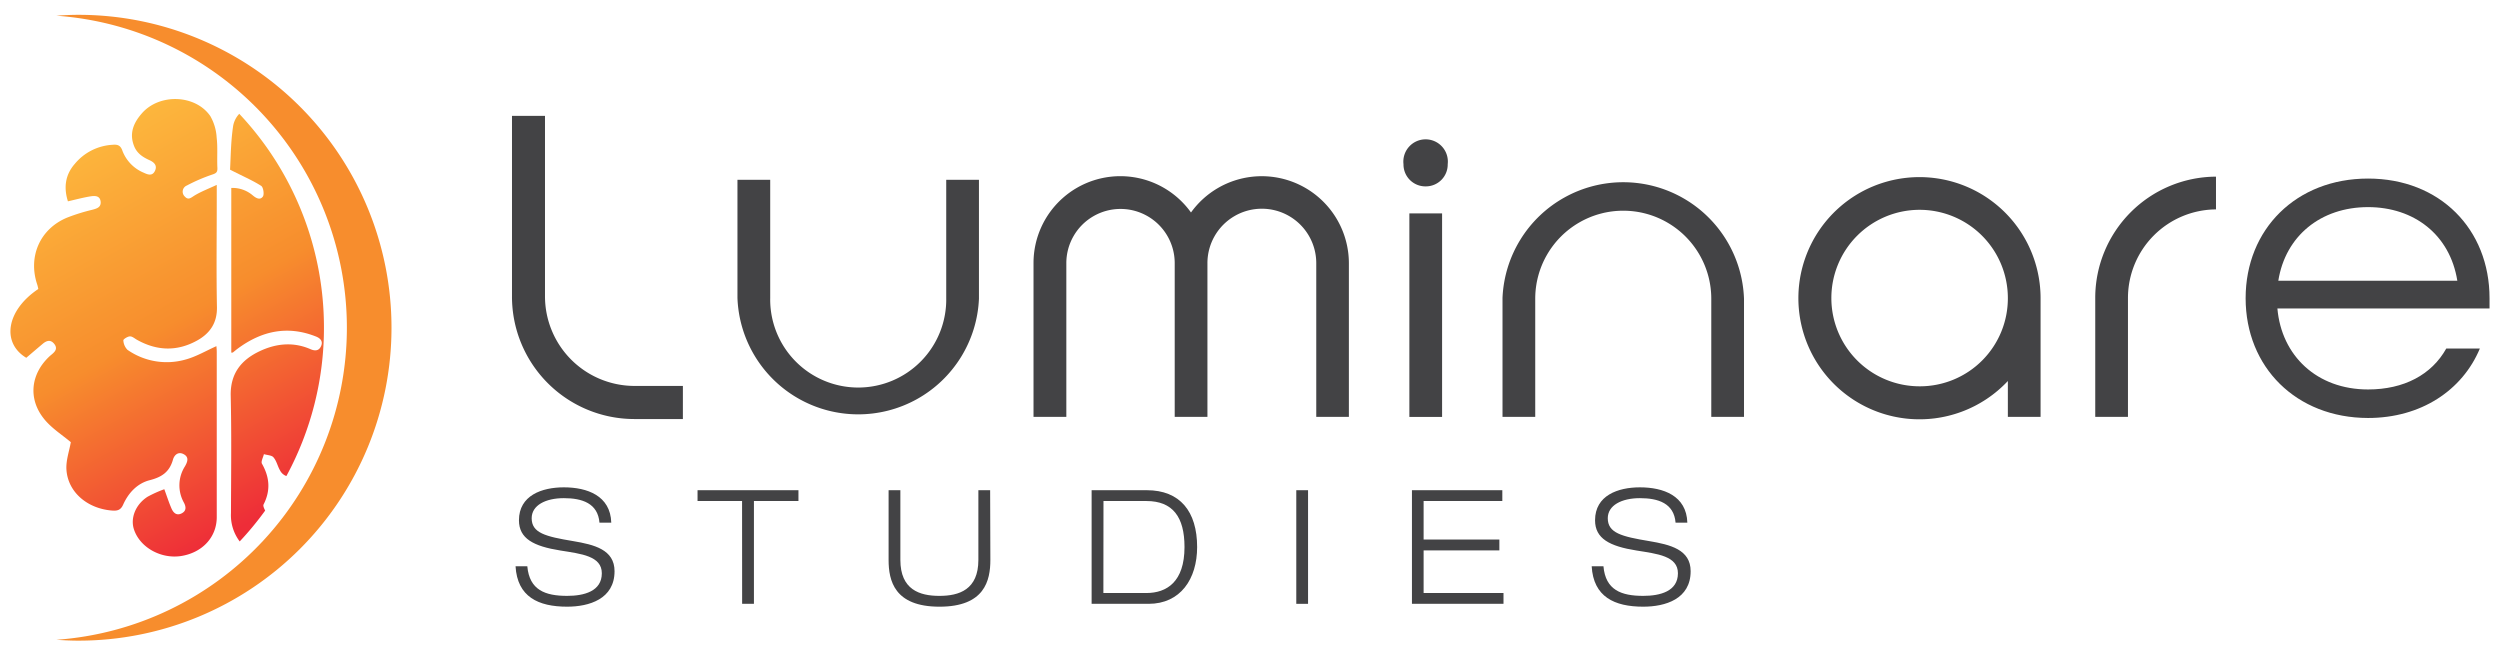
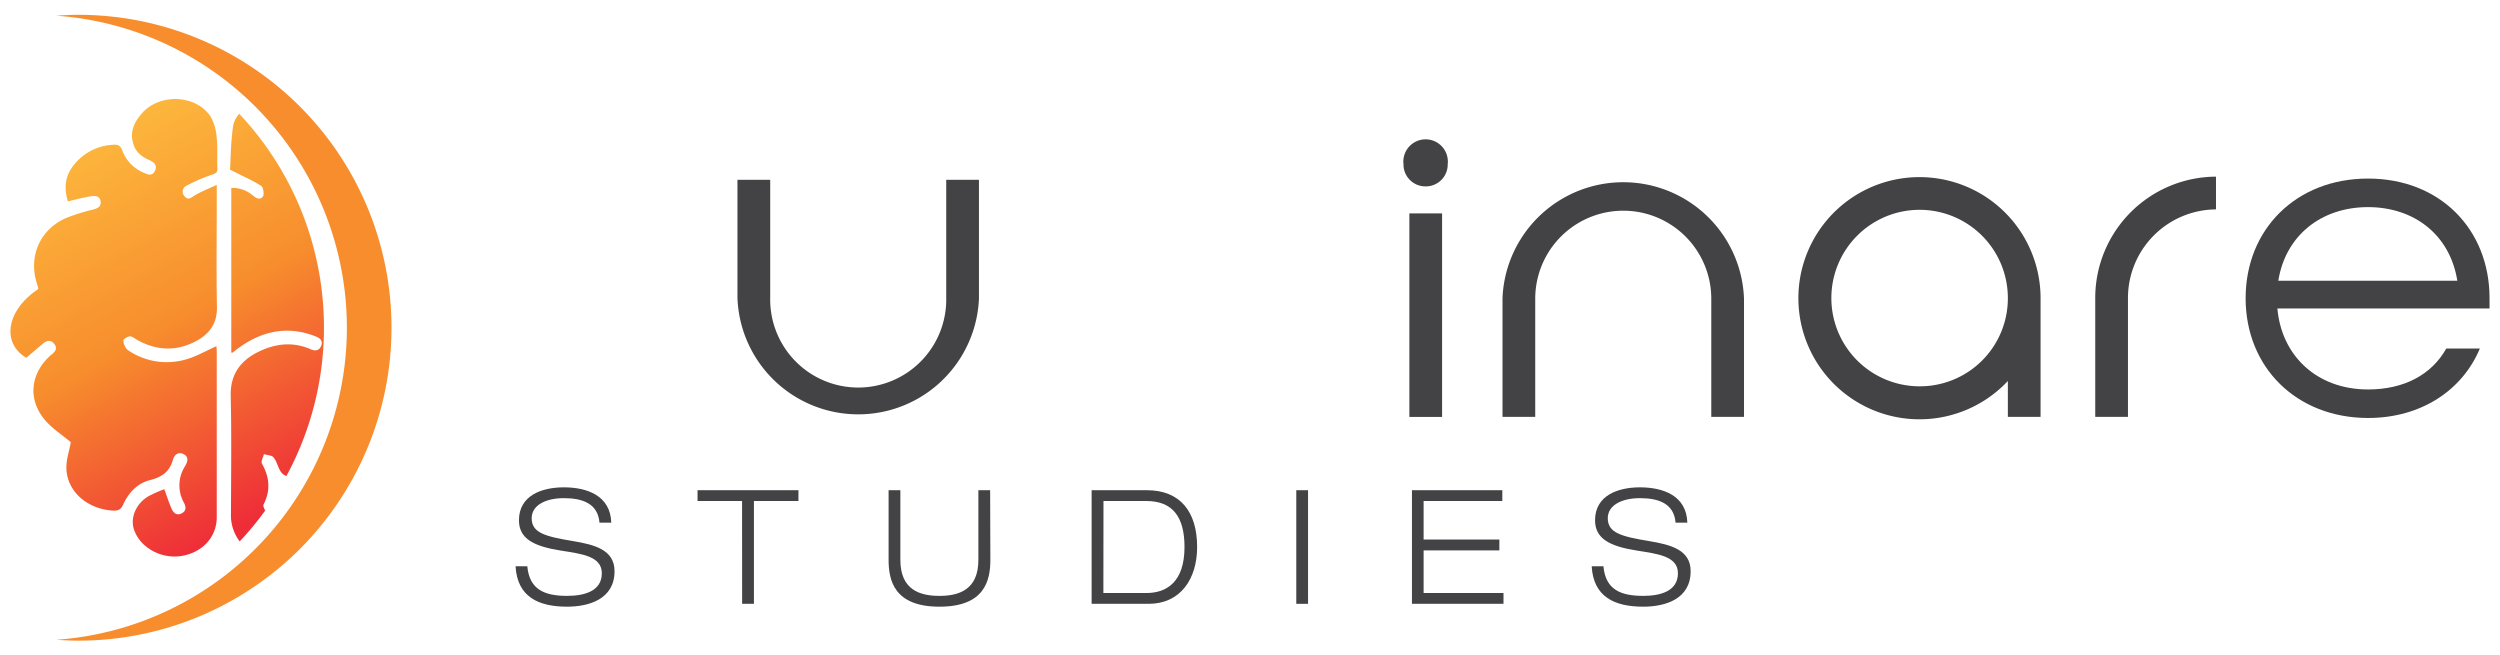
<svg xmlns="http://www.w3.org/2000/svg" xmlns:xlink="http://www.w3.org/1999/xlink" width="786.15" height="206.12" viewBox="0 0 786.15 206.12">
  <defs>
    <style>.cls-1{fill:#f78d2d;}.cls-2{fill:#434345;}.cls-3{fill:url(#linear-gradient);}.cls-4{fill:url(#linear-gradient-2);}</style>
    <linearGradient id="linear-gradient" x1="16.81" y1="45.49" x2="81.92" y2="162.33" gradientUnits="userSpaceOnUse">
      <stop offset="0" stop-color="#fdb93e" />
      <stop offset="0.5" stop-color="#f78d2d" />
      <stop offset="1" stop-color="#ee2d38" />
    </linearGradient>
    <linearGradient id="linear-gradient-2" x1="38.19" y1="33.57" x2="103.31" y2="150.41" xlink:href="#linear-gradient" />
  </defs>
  <g id="Info">
    <path class="cls-1" d="M109.08,103.06a98.39,98.39,0,0,1-91.37,98.13c2.32.16,4.66.27,7,.27a98.4,98.4,0,0,0,0-196.8c-2.37,0-4.71.11-7,.28A98.38,98.38,0,0,1,109.08,103.06Z" />
    <path class="cls-2" d="M188.51,164.36c-.5-6.11-5.46-7.71-11.21-7.71s-10.11,2.25-10.11,6.31c0,4.65,4.35,5.75,13.06,7.2,6.5,1.11,13,2.61,13,9.46,0,8.76-8,11.16-14.91,11.16-9.06,0-15.67-3.1-16.22-12.71h3.7c.66,7.51,5.66,9.31,12.52,9.31,5.35,0,10.91-1.45,10.91-7.11,0-5.45-6.51-6.1-13-7.15-8.5-1.35-13.06-3.76-13.06-9.51,0-7.81,7.21-10.36,14.12-10.36,7.3,0,14.66,2.6,14.91,11.11Z" />
    <path class="cls-2" d="M233.35,157.55h-14v-3.4h31.73v3.4h-14v32.33h-3.71Z" />
    <path class="cls-2" d="M311.43,176.07c0,6.51-1.8,14.71-16,14.71s-16-8.2-16-14.71V154.15h3.7v21.92c0,9.36,6.06,11.31,12.27,11.31s12.26-1.95,12.26-11.31V154.15h3.7Z" />
    <path class="cls-2" d="M343.27,154.15h17.36c10.41,0,15.82,6.66,15.82,17.87,0,10.06-5.26,17.86-15.27,17.86H343.27Zm3.7,32.33h13.51c6.41,0,12-3.5,12-14.46,0-9.46-3.7-14.47-12-14.47H347Z" />
    <path class="cls-2" d="M407.63,154.15h3.7v35.73h-3.7Z" />
    <path class="cls-2" d="M444,154.15h28.42v3.4H447.67v12.11h23.82v3.41H447.67v13.41h25.12v3.4H444Z" />
    <path class="cls-2" d="M526.9,164.36c-.5-6.11-5.46-7.71-11.21-7.71s-10.11,2.25-10.11,6.31c0,4.65,4.35,5.75,13.06,7.2,6.51,1.11,13,2.61,13,9.46,0,8.76-7.95,11.16-14.91,11.16-9.06,0-15.66-3.1-16.21-12.71h3.7c.65,7.51,5.65,9.31,12.51,9.31,5.36,0,10.91-1.45,10.91-7.11,0-5.45-6.51-6.1-13-7.15-8.51-1.35-13.06-3.76-13.06-9.51,0-7.81,7.2-10.36,14.11-10.36,7.31,0,14.66,2.6,14.91,11.11Z" />
    <path class="cls-2" d="M706.16,93.78c0-21.71,15.92-37.63,38.5-37.63s38.2,15.92,38.2,37.63V97H716.15c1.3,14.91,12.45,25.47,28.51,25.47,11.28,0,20-4.63,24.6-12.88h10.56c-5.5,13.17-18.52,21.85-35.16,21.85C722.08,131.4,706.16,115.48,706.16,93.78Zm66.57-5.5c-2.31-14.47-13.6-23.15-28.07-23.15-14.91,0-26,9.11-28.22,23.15Z" />
-     <path class="cls-2" d="M199.38,121.36a28.18,28.18,0,0,1-28-28.13V36.44H161V93.23a38.48,38.48,0,0,0,38.4,38.54h15.34V121.36Z" />
    <path class="cls-2" d="M231.9,56.53h10.3V93.66a27.68,27.68,0,1,0,55.35,0V56.53h10.29V93.94a38,38,0,0,1-75.94-.28Z" />
-     <path class="cls-2" d="M413.91,131.08V82.68a17.11,17.11,0,0,0-34.22.13v48.27H369.4V82.68a17,17,0,0,0-34.08.13v48.27H325V82.68a27.31,27.31,0,0,1,49.52-15.86,27.4,27.4,0,0,1,49.65,16v48.27Z" />
    <path class="cls-2" d="M448.34,58.61a6.89,6.89,0,0,1-7-7,7,7,0,1,1,13.91,0A6.88,6.88,0,0,1,448.34,58.61Zm5.14,8.49v64H443.19v-64Z" />
    <path class="cls-2" d="M548.42,131.08H538.13V93.94a27.68,27.68,0,1,0-55.36,0v37.14H472.48V93.66a38,38,0,0,1,75.94.28Z" />
    <path class="cls-2" d="M641.68,131.08H631.39V119.81a38.08,38.08,0,1,1,10.29-26.15ZM631.39,93.66a27.75,27.75,0,1,0-27.68,27.82A27.66,27.66,0,0,0,631.39,93.66Z" />
    <path class="cls-2" d="M696.84,55.55v10.3a27.86,27.86,0,0,0-27.68,27.81v37.42H658.87V93.66A38.14,38.14,0,0,1,696.84,55.55Z" />
    <path class="cls-3" d="M8.26,112.51c1.78-1.51,3.44-2.94,5.12-4.35,1.17-1,2.44-1.5,3.62-.09s.45,2.41-.68,3.34l-.56.47c-6.08,5.52-7.07,13.43-1.91,19.84,2.31,2.89,5.65,5,8.42,7.32-.47,2.77-1.59,5.8-1.37,8.74.51,7.06,6.66,12.2,14.4,12.77,1.63.12,2.67-.16,3.43-1.87C40.38,155,43.16,152,47.08,151s6.23-2.66,7.31-6.46c.42-1.49,1.67-2.64,3.4-1.7s1.16,2.43.38,3.79a11.11,11.11,0,0,0-.35,11.4c.69,1.29.84,2.58-.63,3.37-1.65.89-2.68-.15-3.27-1.51-.8-1.84-1.41-3.76-2.25-6.05a37.15,37.15,0,0,0-5.27,2.37c-3.76,2.41-5.44,6.68-4.29,10.22,1.81,5.61,8.31,9.34,14.69,8.44,6.73-1,11.34-5.86,11.36-12.23q0-26,0-52c0-.7-.08-1.39-.11-1.79-3.22,1.44-6.25,3.24-9.53,4.16a21.56,21.56,0,0,1-18.43-3,4.55,4.55,0,0,1-1.3-3c0-.35,1.27-1.17,2-1.23s1.46.58,2.16,1c6.31,3.59,12.73,3.81,19.07.28,4-2.23,6.3-5.53,6.2-10.5C68,85.19,68.17,74,68.16,62.71V58.14c-2.62,1.22-4.86,2.07-6.88,3.28-1.11.65-2,1.67-3.13.42a2.09,2.09,0,0,1,.6-3.5,54.26,54.26,0,0,1,8-3.45c1.28-.42,1.67-.77,1.61-2.11-.16-3.17.14-6.37-.23-9.51a15.24,15.24,0,0,0-2-6.77c-4.67-6.77-15.93-7.18-21.47-.91-2.58,2.92-4.1,6.24-2.51,10.3.91,2.33,2.73,3.52,4.86,4.48,1.45.65,2.57,1.69,1.68,3.44s-2.41,1-3.62.45a12.13,12.13,0,0,1-6.58-6.87c-.59-1.73-1.56-2-3.09-1.86a16.57,16.57,0,0,0-11.88,6C20.49,55,20,59,21.36,63.31c2.51-.57,4.78-1.19,7.08-1.56,1.34-.21,3-.29,3.21,1.67.16,1.77-1.2,2.17-2.66,2.55a59.33,59.33,0,0,0-7.9,2.47C12.52,72,8.73,80.76,11.74,89.58a12,12,0,0,1,.3,1.3C1.92,97.65.46,107.84,8.26,112.51Z" />
    <path class="cls-4" d="M75.24,35.79a7.45,7.45,0,0,0-1.9,3.66c-.77,4.92-.77,10-1,13.9,3.87,2,7,3.32,9.78,5.09.68.42,1,2.59.58,3.31-.83,1.24-2.07.68-3.27-.35a9.77,9.77,0,0,0-6.7-2.3v51.8c.39-.06.49,0,.54-.09.51-.4,1-.83,1.52-1.21,7.53-5.56,15.66-7.32,24.59-3.77,1.34.53,2.26,1.48,1.59,3s-1.89,1.58-3.27,1c-5.45-2.4-10.88-1.84-16.07.62-5.78,2.74-9.23,7-9.08,14,.28,12.29.12,24.59.08,36.89a13.64,13.64,0,0,0,2.75,8.92,97.48,97.48,0,0,0,8-9.7c-.35-.74-.72-1.49-.49-1.94,2.26-4.43,1.88-8.58-.52-12.81-.37-.66.39-2,.62-3,1,.32,2.46.33,3,1,1,1.14,1.29,2.79,2.07,4.11a3.64,3.64,0,0,0,1.89,1.74l.13,0a97.84,97.84,0,0,0,11.79-46.68A98,98,0,0,0,75.24,35.79Z" />
  </g>
</svg>